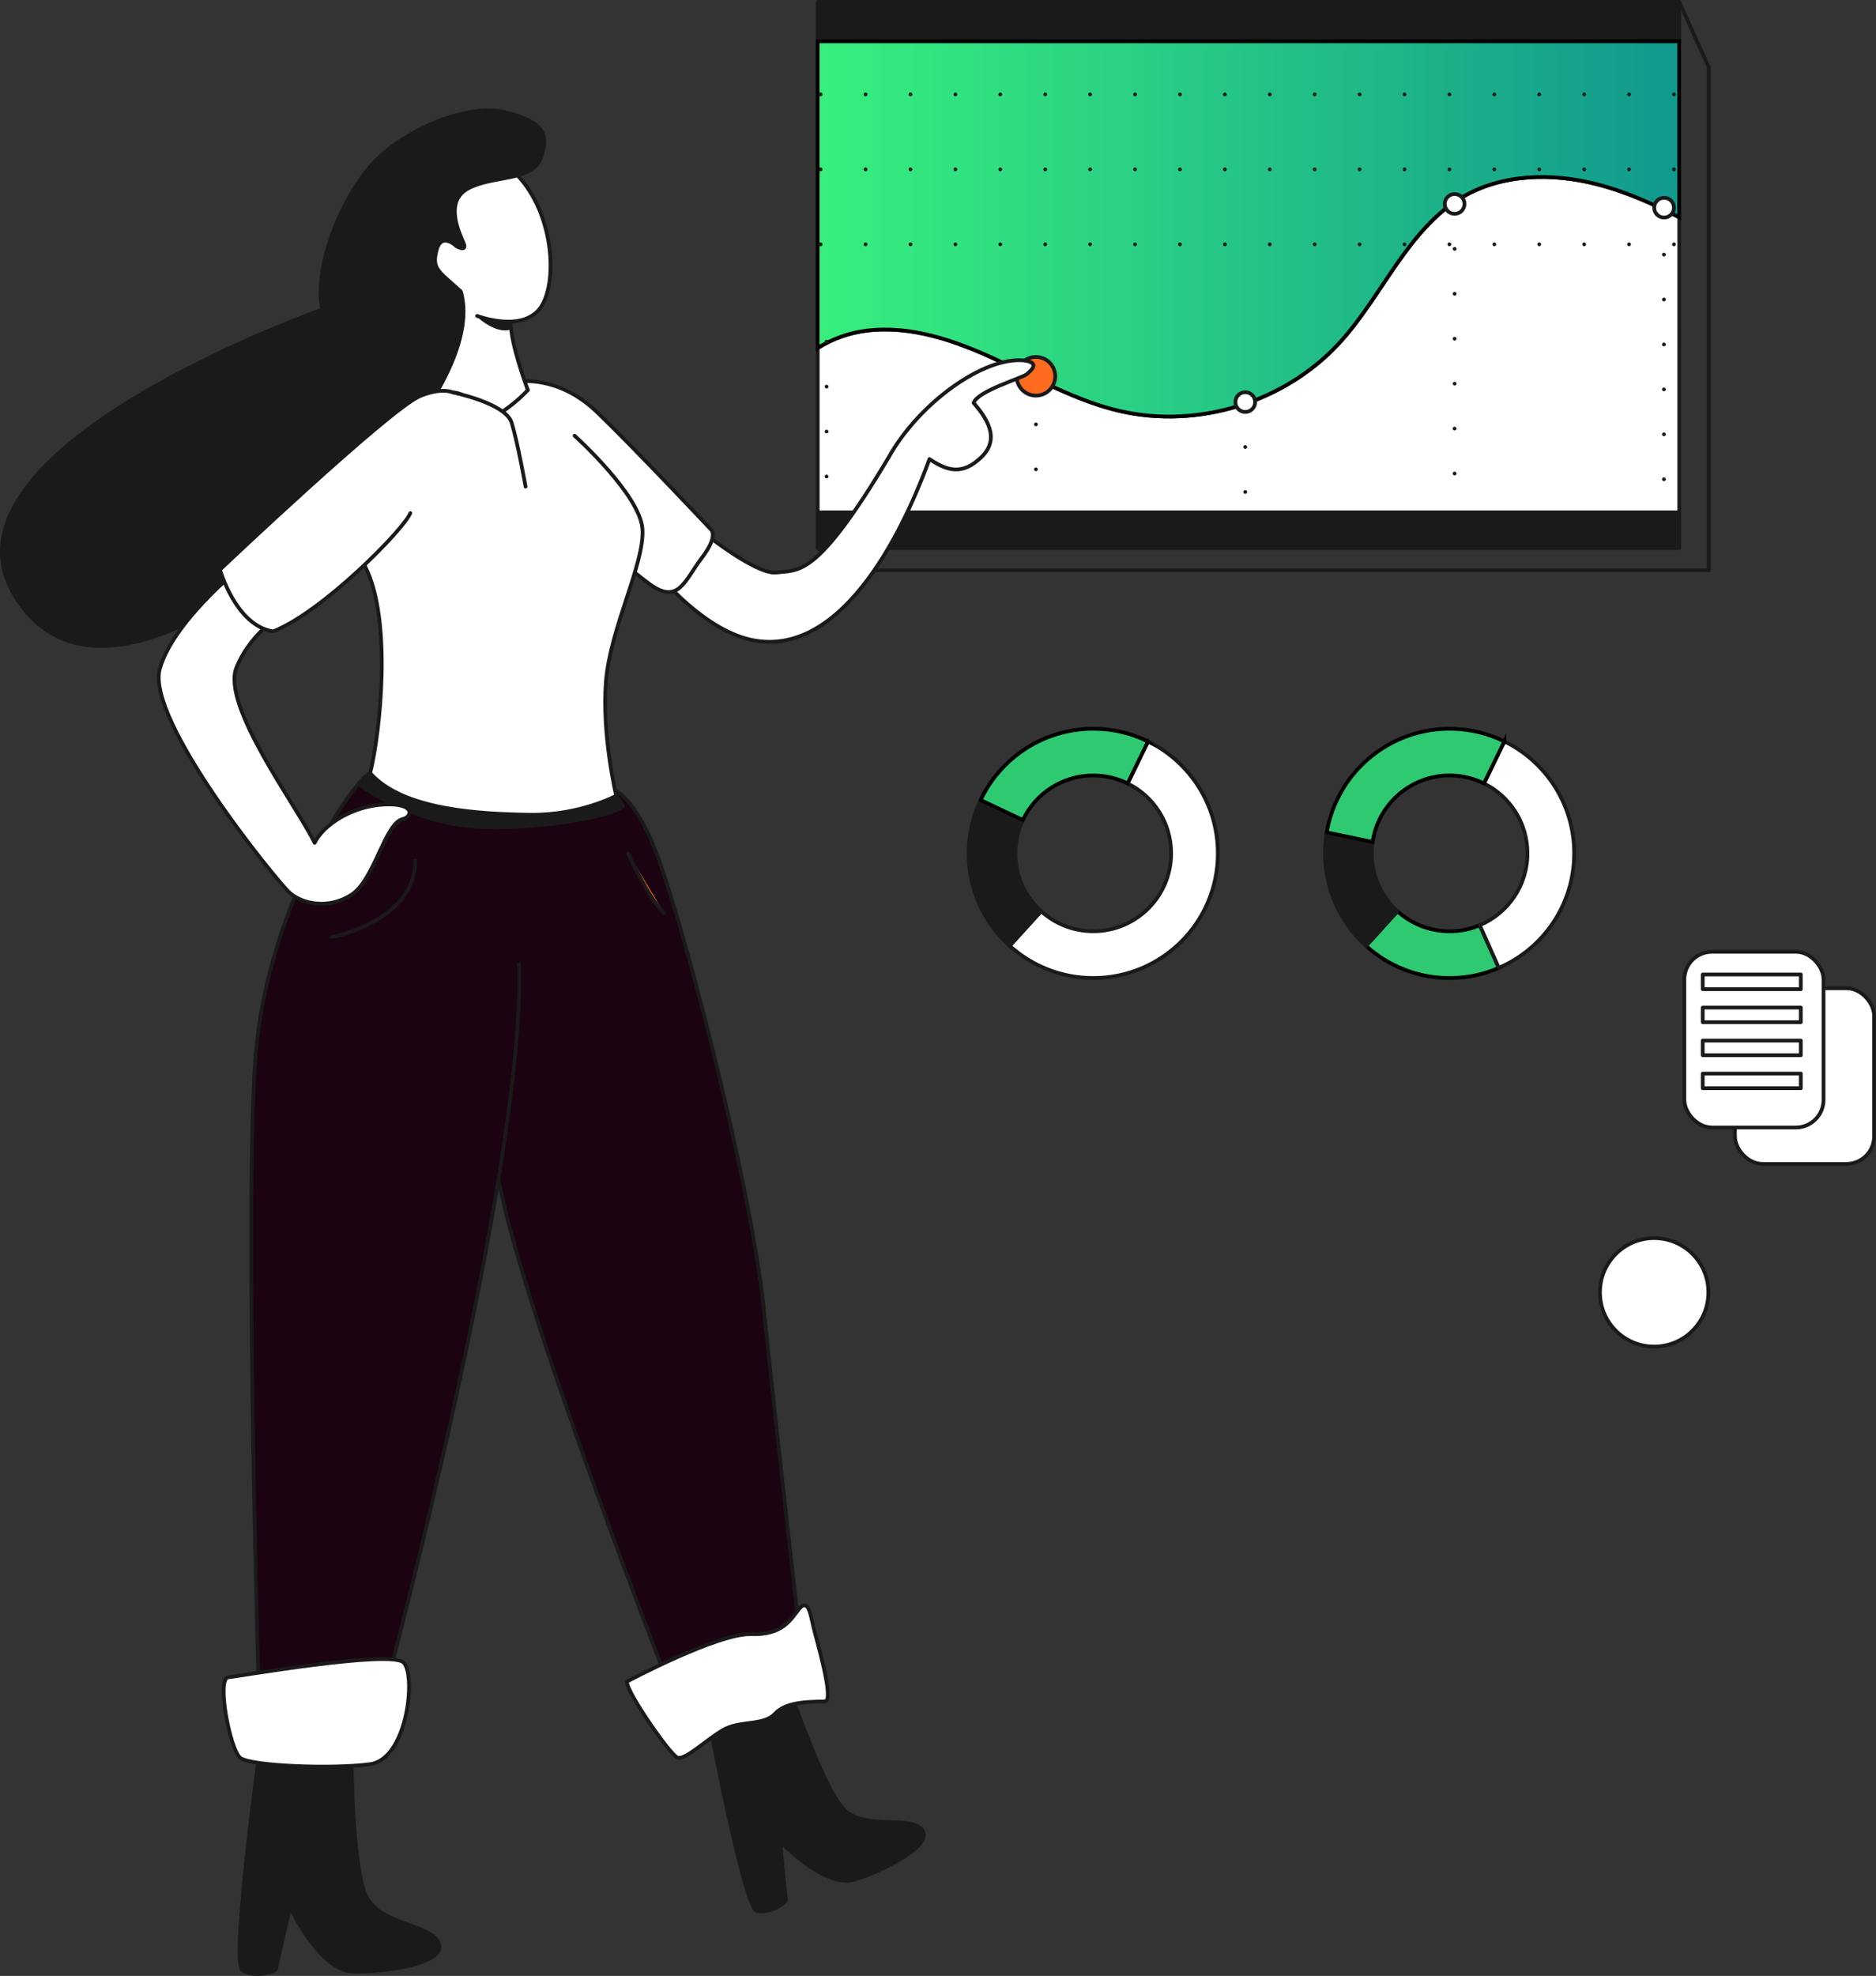
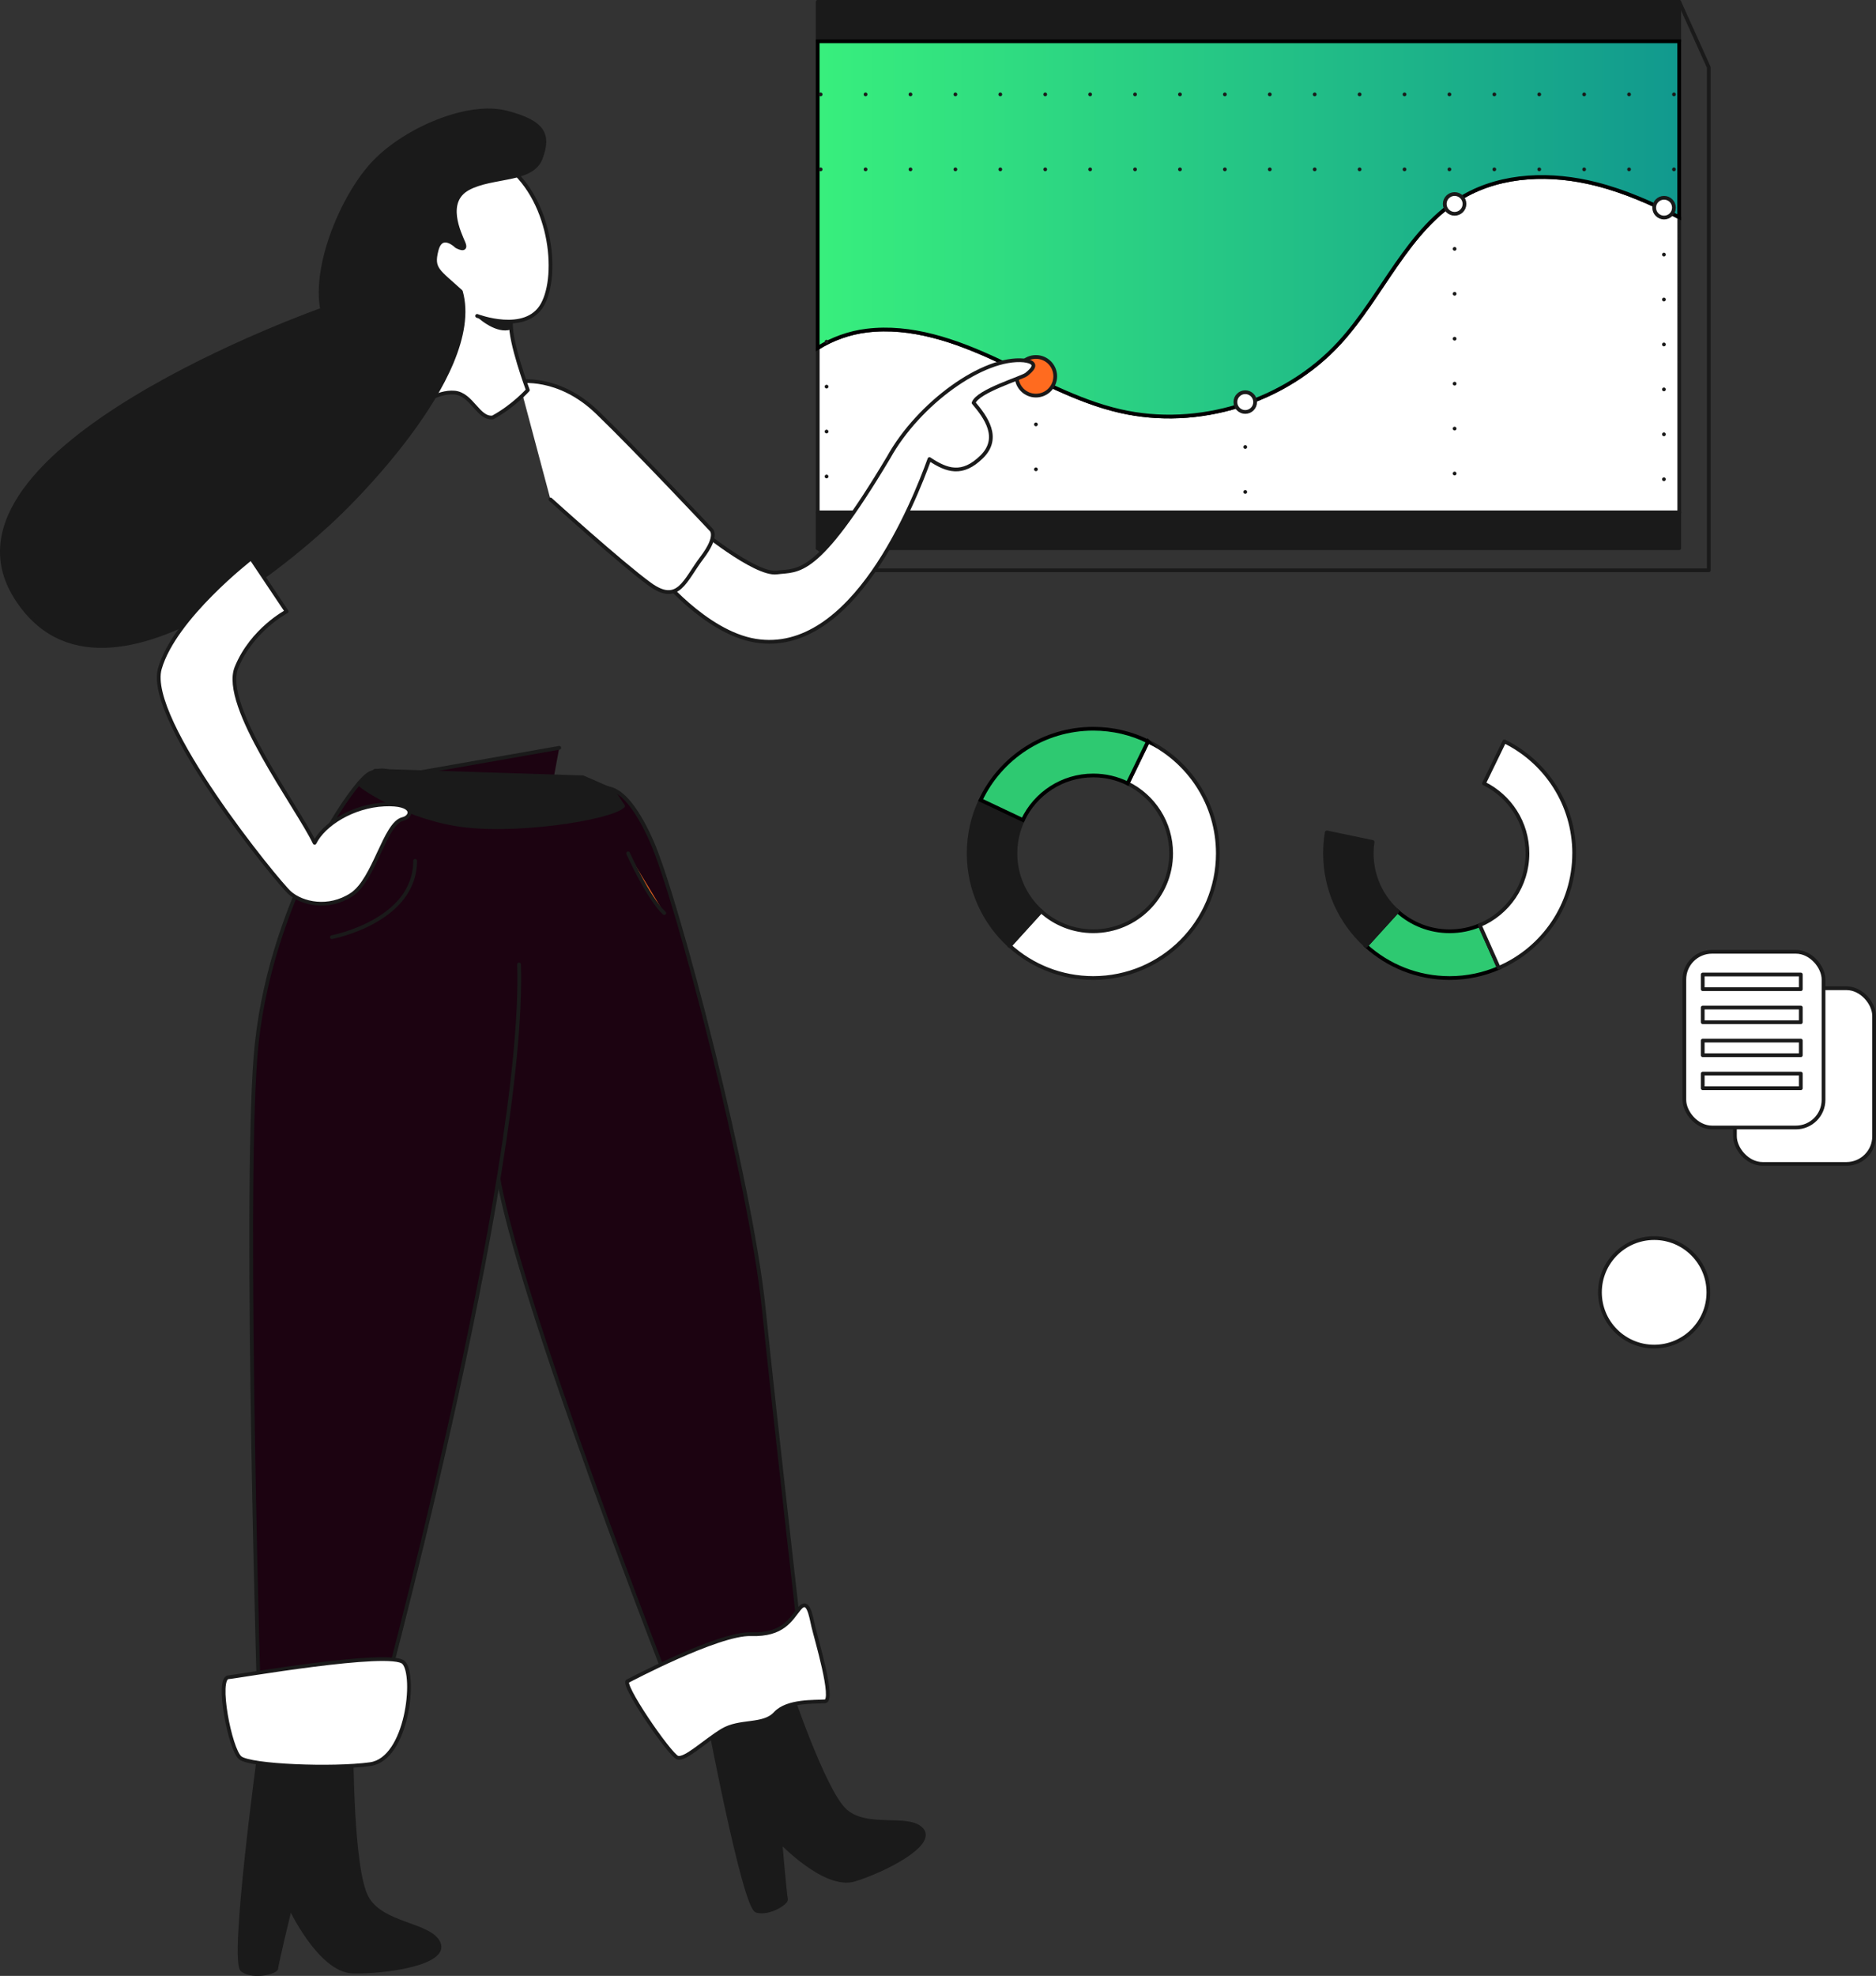
<svg xmlns="http://www.w3.org/2000/svg" id="Layer_2" viewBox="0 0 501.25 527.69">
  <rect x="0" y="0" width="501.25" height="527.69" fill="#333333" stroke="none" />
  <defs>
    <style>.cls-1{fill:#1a1a1a;}.cls-1,.cls-2,.cls-3,.cls-4,.cls-5,.cls-6{stroke:#1a1a1a;stroke-linecap:round;stroke-linejoin:round;}.cls-2{fill:#1c0311;}.cls-3{fill:#fff;}.cls-4{fill:#ff6b1f;}.cls-5,.cls-6{fill:none;}.cls-7{fill:url(#New_Gradient_Swatch_2);}.cls-7,.cls-8{stroke:#000;stroke-miterlimit:10;}.cls-8{fill:#2ec971;}.cls-6{stroke-dasharray:0 12;}</style>
    <linearGradient id="New_Gradient_Swatch_2" x1="218.48" y1="61.14" x2="448.68" y2="61.14" gradientUnits="userSpaceOnUse">
      <stop offset="0" stop-color="#38ef7d" />
      <stop offset="1" stop-color="#11998e" />
    </linearGradient>
  </defs>
  <g id="Layer_1-2">
    <g>
      <g>
        <polyline class="cls-5" points="448.68 .5 456.58 18 456.58 152.3 225.97 152.3 218.48 146.39" />
        <g>
          <g>
            <g>
              <path class="cls-3" d="M448.68,58.03c-7.12-3.67-14.43-6.91-22.18-8.88-11.82-3-24.96-2.75-35.52,3.35-14.9,8.61-21.48,26.42-33.12,39.1-14.5,15.79-37.73,22.99-58.62,18.17-11.66-2.69-22.23-8.72-33.09-13.75-10.86-5.03-22.71-9.18-34.59-7.72-4.57,.56-9.12,2.18-13.07,4.63v43.9h230.2V58.03Z" />
              <rect class="cls-1" x="218.48" y="136.84" width="230.2" height="9.56" />
              <rect class="cls-1" x="218.48" y=".5" width="230.2" height="10.53" />
              <path class="cls-7" d="M218.48,11.03V92.93c3.95-2.46,8.5-4.08,13.07-4.63,11.88-1.47,23.73,2.68,34.59,7.72,10.86,5.03,21.43,11.06,33.09,13.75,20.89,4.82,44.12-2.38,58.62-18.17,11.64-12.67,18.22-30.49,33.12-39.1,10.56-6.1,23.7-6.36,35.52-3.35,7.74,1.97,15.06,5.21,22.18,8.88V11.03H218.48Z" />
            </g>
            <g>
              <line class="cls-6" x1="220.85" y1="91.25" x2="220.85" y2="136.84" />
              <line class="cls-6" x1="276.79" y1="101.34" x2="276.79" y2="136.84" />
              <line class="cls-6" x1="332.72" y1="107.38" x2="332.72" y2="136.84" />
              <line class="cls-6" x1="388.66" y1="54.46" x2="388.66" y2="136.84" />
              <line class="cls-6" x1="444.59" y1="55.99" x2="444.59" y2="136.84" />
            </g>
            <circle class="cls-3" cx="444.62" cy="55.46" r="2.64" />
            <circle class="cls-3" cx="388.66" cy="54.46" r="2.64" />
            <circle class="cls-3" cx="332.72" cy="107.38" r="2.64" />
            <circle class="cls-4" cx="276.79" cy="100.49" r="5.16" />
          </g>
          <line class="cls-6" x1="219.27" y1="45.23" x2="448.68" y2="45.23" />
          <line class="cls-6" x1="219.27" y1="25.21" x2="448.68" y2="25.21" />
-           <line class="cls-6" x1="219.27" y1="65.25" x2="448.68" y2="65.25" />
        </g>
        <g>
          <path class="cls-1" d="M69.37,467.44s-7.73,56.56-4.61,58.71c3.12,2.15,9.07,.49,9.07-.49s3.71-16.29,3.71-16.29c0,0,7.9,16.97,16.78,17.16,8.88,.2,25.07-2.24,22.92-7.51-2.15-5.27-15.31-4.78-19.31-12.39-4-7.61-4-38.91-4-38.52s-24.55-.68-24.55-.68Z" />
          <path class="cls-1" d="M189,457.23s9.79,52.1,13.17,53.07c3.38,.97,8.13-2.23,7.85-3.09s-1.52-15.43-1.52-15.43c0,0,11.94,12.63,19.82,10.2,7.88-2.43,21.42-9.33,17.99-13.34-3.44-4.01-14.89,.28-20.65-5.24-5.76-5.53-14.95-33.1-14.83-32.76s-21.83,6.6-21.83,6.6Z" />
          <path class="cls-2" d="M127.18,253.28s1.17,25.75,5.46,58.12c4.29,32.38,47.99,143.55,47.99,143.55l33.94-10.53s-7.02-61.24-10.53-95.18c-3.51-33.94-23.02-109.23-30.04-124.83-7.02-15.6-12.23-14.04-13.27-13.78l-39.65-.16" />
          <path class="cls-2" d="M138.69,257.57c1.76,56.56-38.04,202.46-38.04,202.46h-31.28s-4.22-138.09-1.1-177.88c3.12-39.79,25.88-73.6,30.63-75.68,4.75-2.08,6.96,.91,6.96,.91l43.57-7.67" />
          <path class="cls-1" d="M95.94,209.14c-.56,.4,11.03,8.42,25.67,10.95,15.11,2.61,41.51-1.52,44.87-4.82l-2.8-4.23-7.93-3.45-55.5-1.77-4.31,3.32Z" />
          <path class="cls-3" d="M186.03,140.67s15.68,13,21.53,12.22c5.85-.78,10.53,1.69,29.85-30.69,8-14.43,25.36-27.01,36.19-25.94,4.49,.59,1.85,2.73,.68,3.71s-12.97,4.39-14.14,7.61c3.22,3.8,7.32,9.36,2.15,14.43-5.17,5.07-9.27,3.71-13.95,.59-4.19,11.51-20.49,52.75-46.49,48.5-13.53-2.21-26.01-17.81-26.01-17.81" />
          <path class="cls-3" d="M138.69,101.92s10.47-1.82,20.87,8.19c10.4,10.01,30.43,31.34,30.43,31.34,0,0,2.08,1.56-2.47,7.54-4.55,5.98-6.24,12.61-13.92,7.02s-26.52-22.63-26.52-22.63" />
-           <path class="cls-3" d="M153.52,116.36s17.56,15.8,18.14,24.97c.59,9.17-8.58,26.33-9.75,40.57-1.17,14.24,2.73,30.62,2.73,30.62,0,0-9.75,5.27-23.02,5.07-13.27-.2-33.94-1.17-42.72-11.12,2.73-10.92,5.88-40.83-1.25-55s10.42-39.93,10.81-39.96,15.12-11.53,15.12-11.53l17.46,4.19" />
          <path class="cls-3" d="M127.48,84.37s12.97,4.97,17.46-3.02c4.49-8,2.44-28.77-10.49-37.84-12.63,5.56-30.58,17.94-30.58,17.94l-1.46,31.69,9.56,15.12s4.78-3.8,9.46-3.41c4.68,.39,6.34,7.12,10.24,6.63,5.56-3.02,9.36-7.31,9.36-7.31,0,0-4.78-12.78-4.49-17.85" />
          <path class="cls-1" d="M128.42,84.78s4.43,3.92,7.93,2.75l-.33-1.59s-5.46,.75-7.6-1.17Z" />
          <path class="cls-1" d="M86.09,82.68S-20.3,120.13,4.15,159.4c24.45,39.27,86.36-22.11,86.36-22.11,0,0,39.02-36.8,32.64-59.42-6.11-5.59-7.8-5.98-6.5-11.05,1.3-5.07,5.33-1.04,5.33-1.04,0,0,2.97,1.69,1.87-.91s-5.26-11.05,1.25-14.56c6.5-3.51,17.04-1.82,19.38-8.06,2.34-6.24,.91-9.62-9.23-12.22-10.14-2.6-26.66,4.42-35.12,13.13-8.45,8.71-16.39,27.7-14.05,39.53Z" />
          <path class="cls-3" d="M67.1,149.12s-20.48,15.8-24.39,29.45c-3.9,13.65,31.41,56.95,34.72,59.88,3.32,2.93,10.34,4.49,16.48,.49,6.15-4,8.88-19.02,13.66-20.19,2.63-.59,3.51-4.29-4.88-3.9-8.39,.39-16.19,5.27-18.63,10.24-4.58-9.56-25.04-36.7-20.87-46.84,4.16-10.14,13.4-14.95,13.4-14.95l-9.49-14.17Z" />
-           <path class="cls-3" d="M109.63,137.03c-1.56,4.16-23.38,26.4-36.65,31.6-10.01-1.56-14.2-16.51-14.2-16.51,0,0,44.78-42.41,53.32-46.29,0,0,5.39-2.47,8.99-1,0,0,13.99,2.83,15.61,8.05,1.62,5.22,3.73,17.08,3.73,17.08" />
          <path class="cls-3" d="M167.83,448.91s24.12-12.78,32.8-12.48c8.68,.29,10.63-4,12.97-6.83,2.34-2.83,3.02,1.76,3.71,4.78s5.75,19.8,3.12,19.99c-2.63,.2-10.05-.29-13.27,3.22s-9.46,1.66-14.24,4.58c-4.78,2.93-9.85,7.9-11.9,7.22-2.05-.68-15.59-20.37-13.19-20.48Z" />
          <path class="cls-3" d="M61.05,447.93c1.37-.03,43.5-7.41,46.82-3.9,3.32,3.51,.98,25.75-8.97,27.11-9.95,1.37-31.99,.52-34.72-1.69-2.73-2.21-6.44-21.44-3.12-21.52Z" />
        </g>
        <g>
          <path class="cls-3" d="M278.07,243.26l-8.42,9.22s.09,.08,.13,.12c2.58-2.82,5.52-6.06,8.4-9.24-.03-.03-.07-.07-.1-.1Z" />
          <path class="cls-3" d="M325.4,227.9c0,18.39-14.91,33.29-33.29,33.29-8.59,0-16.43-3.26-22.33-8.6,2.58-2.82,5.52-6.06,8.4-9.24,3.69,3.33,8.57,5.35,13.93,5.35,11.49,0,20.81-9.31,20.81-20.8,0-8.2-4.73-15.28-11.63-18.67,1.81-3.7,3.69-7.58,5.46-11.23,11.04,5.42,18.65,16.77,18.65,29.9Z" />
          <path class="cls-1" d="M278.07,243.26l-8.42,9.22c-6.66-6.08-10.83-14.83-10.83-24.57,0-5.1,1.14-9.93,3.2-14.24l11.29,5.34c-1.28,2.7-2,5.72-2,8.9,0,6.08,2.61,11.55,6.77,15.35Z" />
          <path class="cls-8" d="M306.75,198c-1.77,3.65-3.66,7.52-5.46,11.23-2.77-1.37-5.89-2.13-9.18-2.13-8.31,0-15.48,4.86-18.81,11.9l-11.29-5.34c5.34-11.26,16.81-19.04,30.1-19.04,5.26,0,10.23,1.22,14.65,3.39Z" />
          <path class="cls-3" d="M278.17,243.35c-2.87,3.17-5.81,6.41-8.4,9.24-.04-.04-.09-.08-.13-.12l8.42-9.22s.07,.07,.1,.1Z" />
          <path class="cls-3" d="M373.28,243.26l-8.42,9.22s.09,.08,.13,.12c2.58-2.82,5.52-6.06,8.4-9.24-.03-.03-.07-.07-.1-.1Z" />
          <path class="cls-8" d="M387.32,248.71c-5.36,0-10.25-2.02-13.93-5.35-2.87,3.17-5.81,6.41-8.4,9.24,5.91,5.34,13.74,8.6,22.33,8.6,4.68,0,9.12-.97,13.16-2.71l-5.09-11.4c-2.48,1.05-5.21,1.62-8.07,1.62Z" />
          <path class="cls-3" d="M420.61,227.9c0-13.13-7.6-24.48-18.65-29.9-1.77,3.65-3.66,7.52-5.46,11.23,6.89,3.39,11.62,10.47,11.62,18.67,0,8.63-5.25,16.03-12.74,19.18l5.09,11.4c11.84-5.1,20.13-16.87,20.13-30.58Z" />
          <path class="cls-1" d="M366.51,227.9c0-1.03,.08-2.05,.23-3.04l-12.24-2.56c-.31,1.82-.47,3.69-.47,5.6,0,9.73,4.18,18.49,10.83,24.57l8.42-9.22c-4.16-3.8-6.77-9.28-6.77-15.35Z" />
-           <path class="cls-8" d="M401.96,198c-1.77,3.65-3.66,7.53-5.46,11.23-2.77-1.37-5.89-2.14-9.18-2.14-8.31,0-15.48,4.87-18.81,11.91-.87,1.82-1.47,3.79-1.77,5.86l-12.25-2.56c.52-3.04,1.44-5.94,2.73-8.64,5.34-11.26,16.81-19.04,30.1-19.04,5.25,0,10.23,1.22,14.64,3.39Z" />
          <path class="cls-3" d="M373.38,243.35c-2.87,3.17-5.81,6.41-8.4,9.24-.04-.04-.09-.08-.13-.12l8.42-9.22s.07,.07,.1,.1Z" />
        </g>
      </g>
      <path class="cls-2" d="M88.68,250.28s22.24-4.23,22.24-20.39" />
      <path class="cls-4" d="M167.83,227.9s5.36,11.99,9.65,15.95" />
      <circle class="cls-3" cx="441.98" cy="345.14" r="14.49" />
      <g>
        <rect class="cls-3" x="463.56" y="263.92" width="37.19" height="46.92" rx="7.39" ry="7.39" />
        <rect class="cls-3" x="450.04" y="254.19" width="37.19" height="46.92" rx="7.39" ry="7.39" />
        <rect class="cls-3" x="454.95" y="260.26" width="26.21" height="3.91" />
        <rect class="cls-3" x="454.95" y="269.08" width="26.21" height="3.91" />
        <rect class="cls-3" x="454.95" y="277.9" width="26.21" height="3.91" />
        <rect class="cls-3" x="454.95" y="286.72" width="26.21" height="3.91" />
      </g>
    </g>
  </g>
</svg>